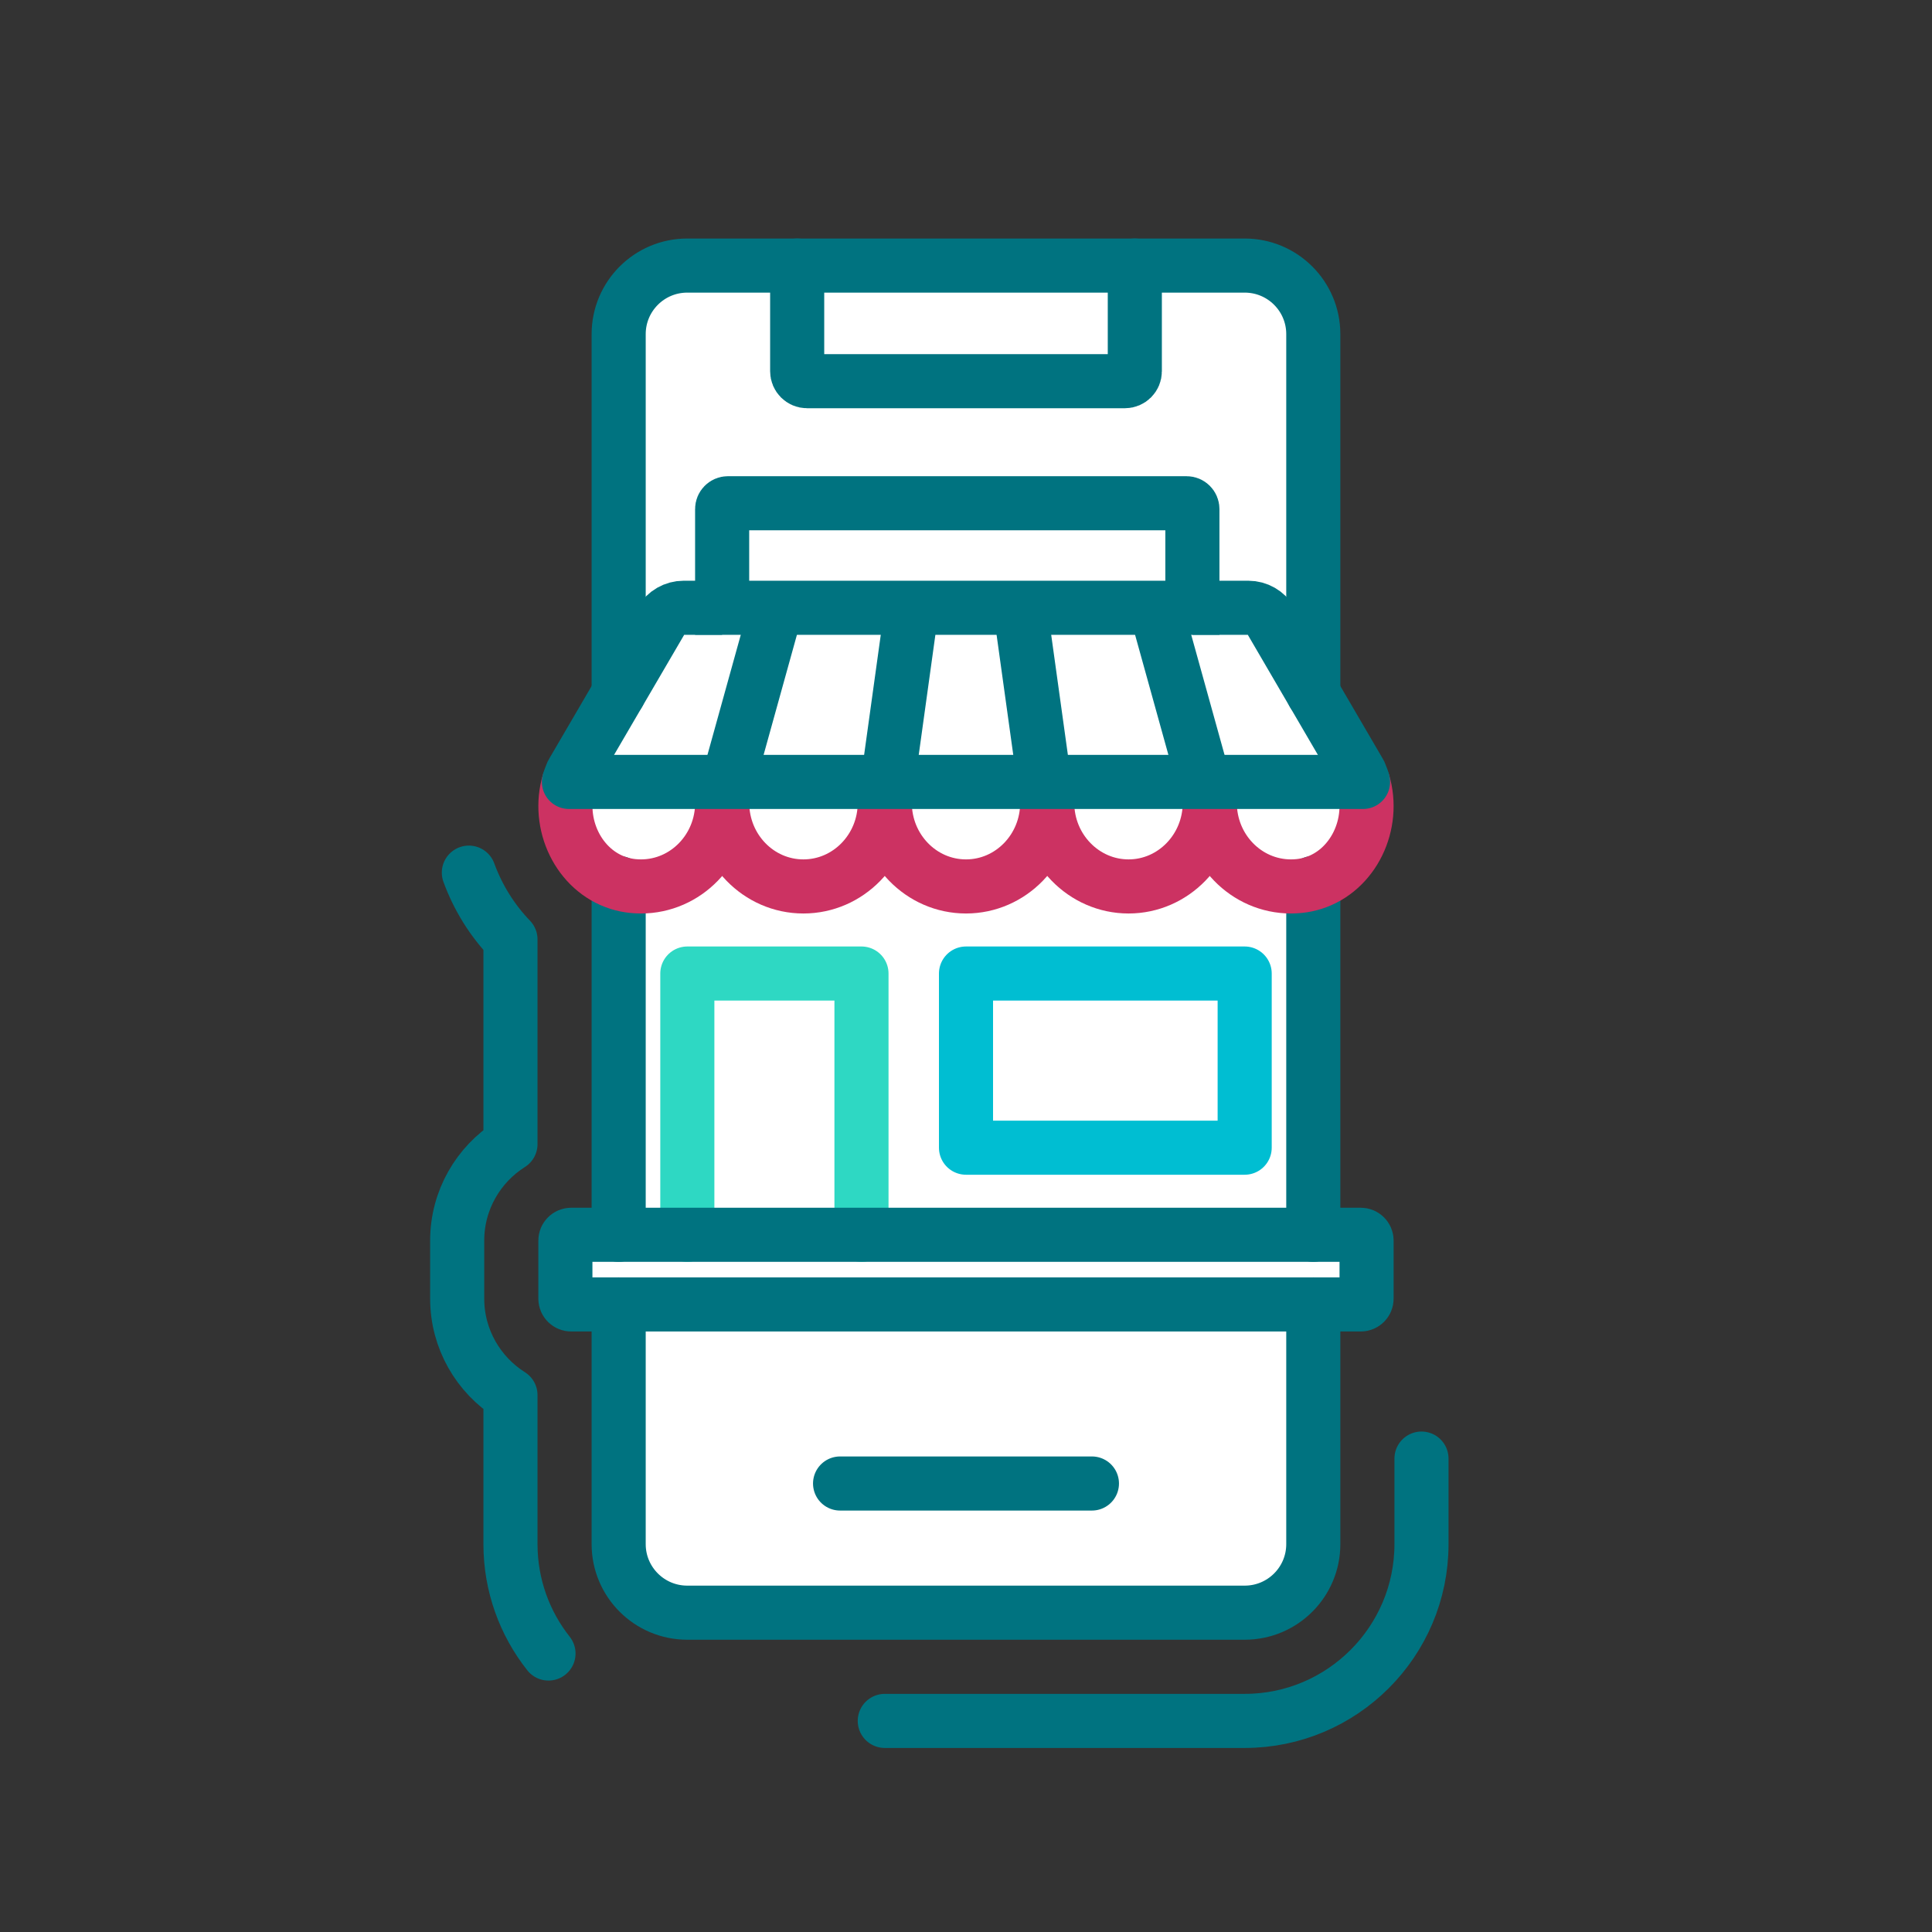
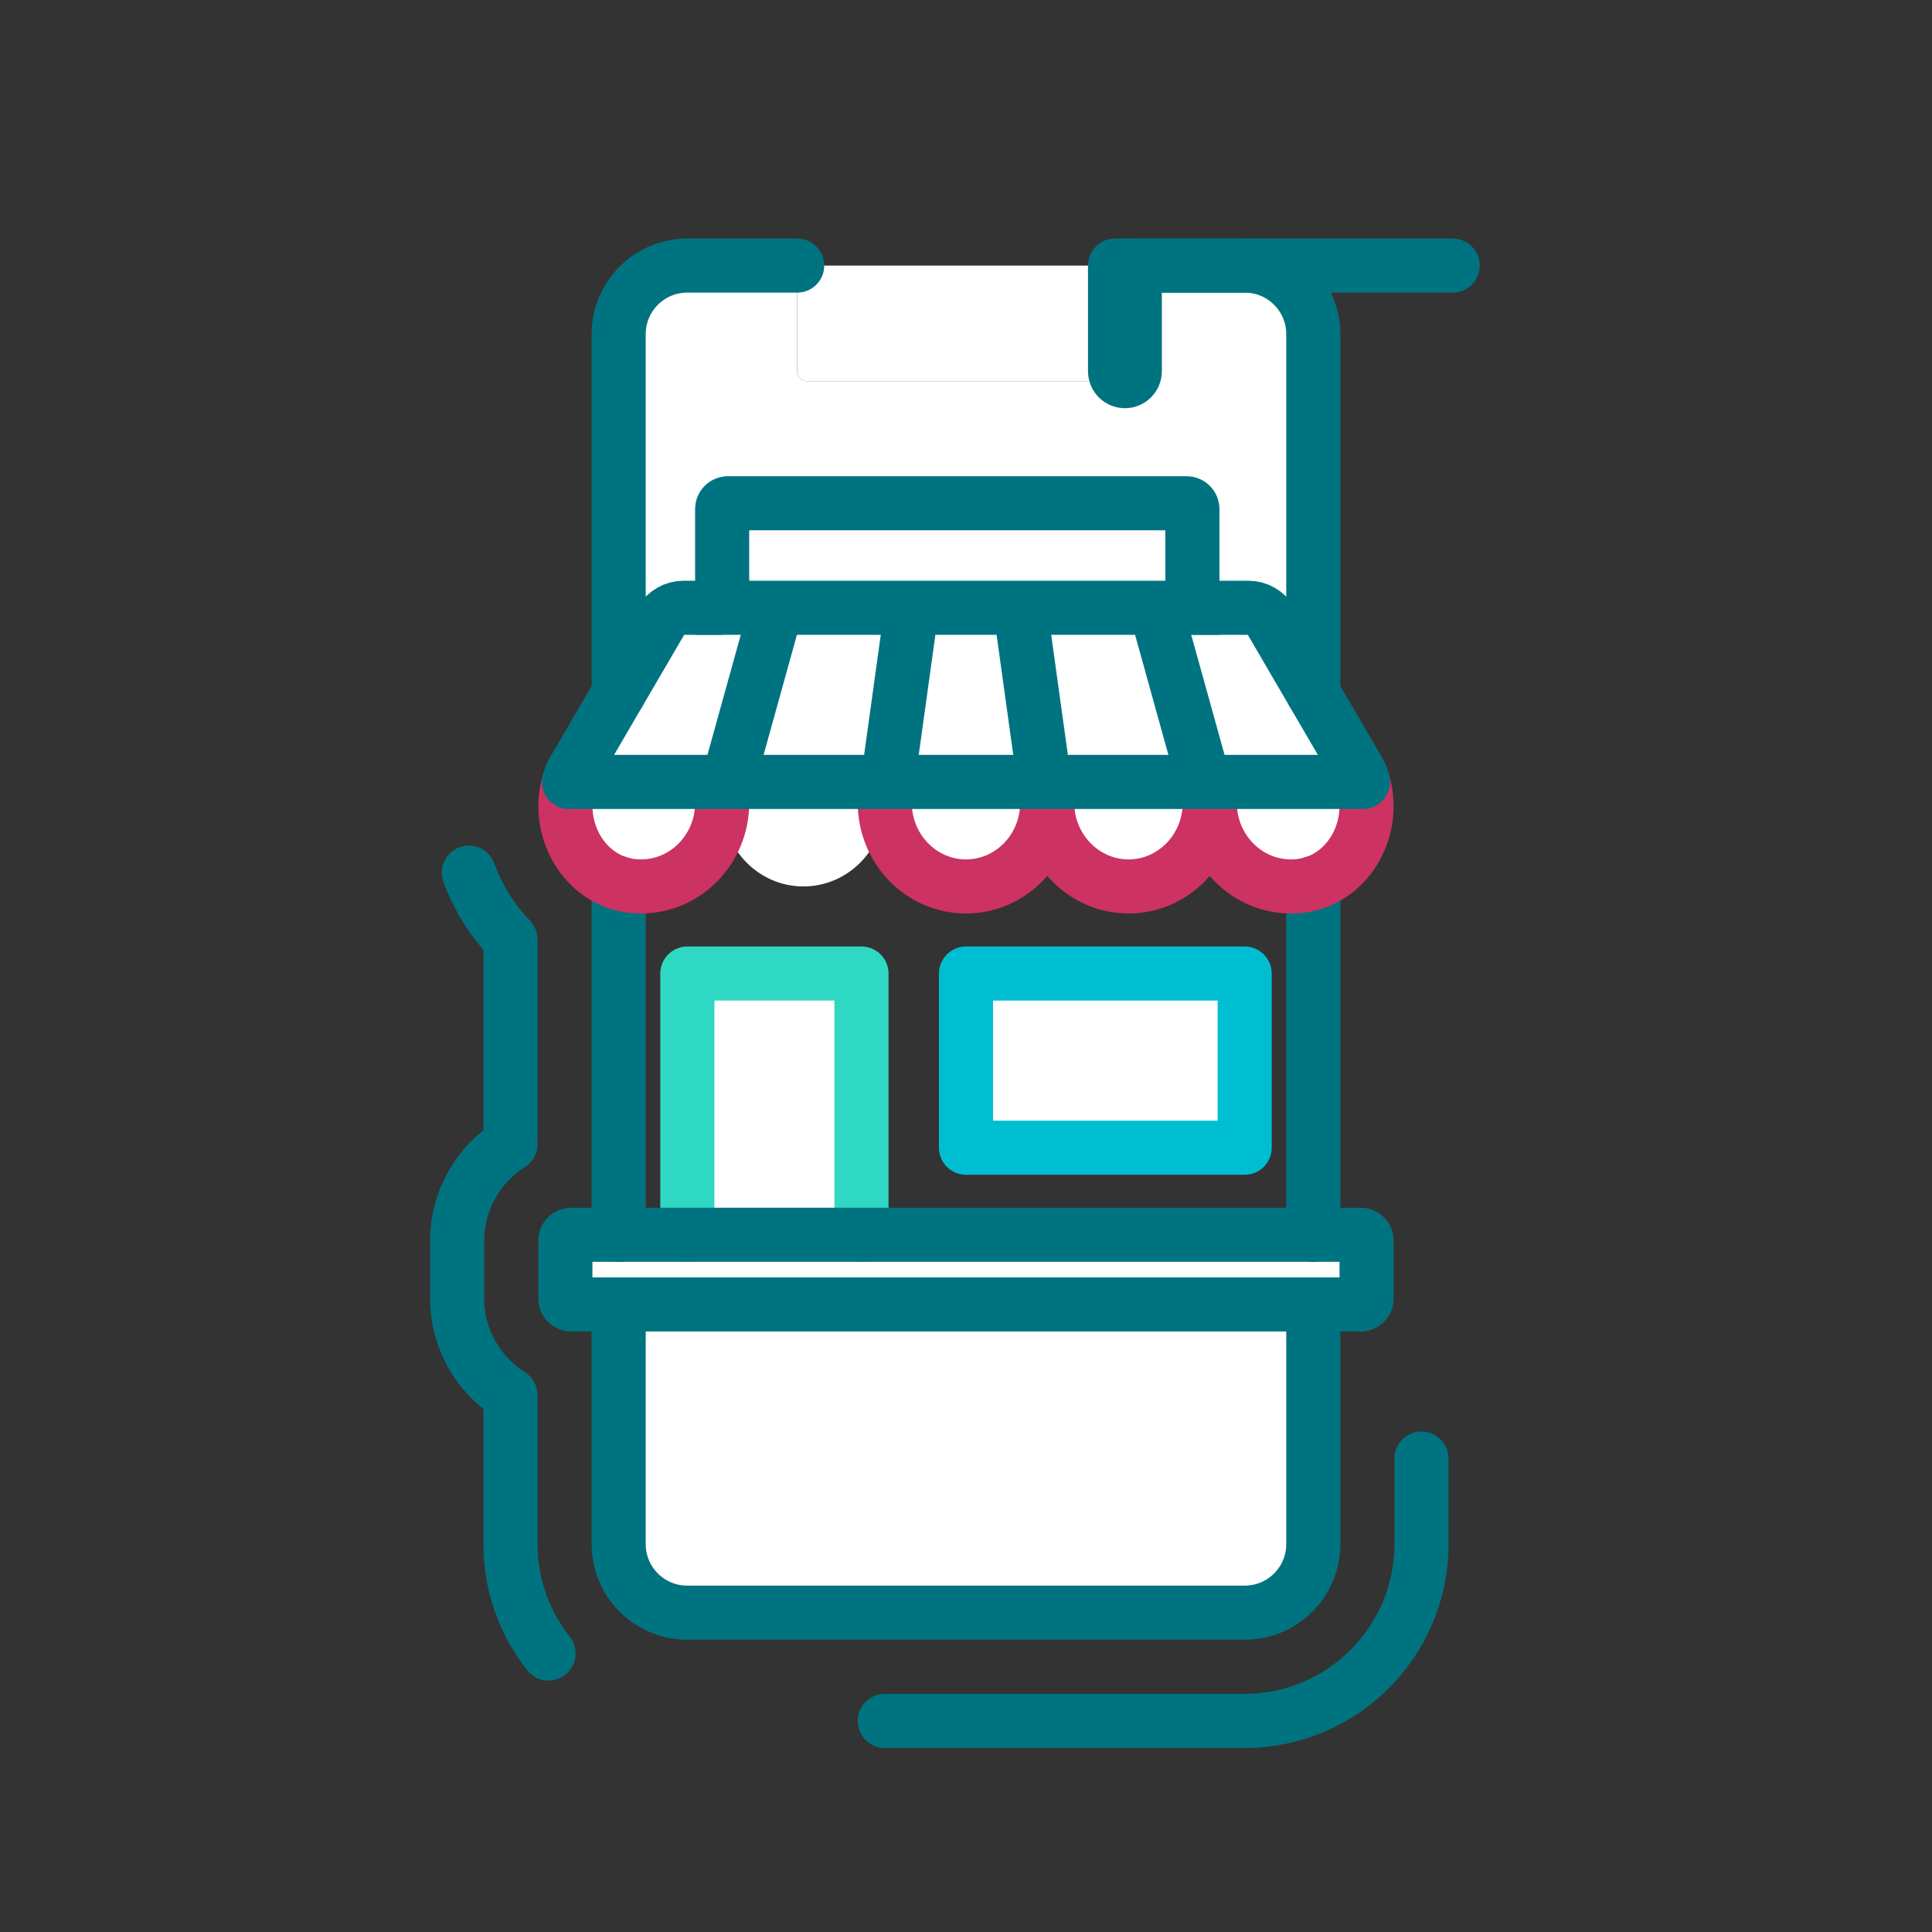
<svg xmlns="http://www.w3.org/2000/svg" id="icons_color_1" data-name="icons color_1" viewBox="0 0 500 500">
  <rect x="0" y="0" width="500" height="500" fill="#333333" stroke="none" />
  <defs>
    <style> .cls-1, .cls-2, .cls-3 { stroke-miterlimit: 10; } .cls-1, .cls-2, .cls-4, .cls-5, .cls-6 { fill: none; stroke-width: 14px; } .cls-1, .cls-3 { stroke: #cc3262; } .cls-2, .cls-6 { stroke: #007380; } .cls-7, .cls-3 { fill: #fff; } .cls-4 { stroke: #00bed2; } .cls-4, .cls-5, .cls-6 { stroke-linecap: round; stroke-linejoin: round; } .cls-5 { stroke: #2ed8c3; } </style>
  </defs>
  <polygon class="cls-7" points="222.95 306.04 222.95 319.56 177.88 319.56 177.88 306.04 177.88 251.95 222.95 251.95 222.95 306.04" />
  <path class="cls-7" d="m229.73,202.36h40.54l.75,5.41c0,11.94-9.41,21.64-21.02,21.64s-21.02-9.7-21.02-21.64l.75-5.41Z" />
  <path class="cls-7" d="m339.88,337.59v62.03c0,9.8-7.95,17.74-17.75,17.74h-144.27c-9.8,0-17.75-7.94-17.75-17.74v-62.03h179.77Z" />
-   <rect class="cls-7" x="250" y="251.95" width="72.12" height="45.07" />
  <path class="cls-3" d="m311.59,202.36h41.16c3.27,10.93-2.51,22.92-12.87,26.19-1.16.36-2.37.62-3.63.75-.67.07-1.43.11-2.14.11-11.62,0-21.02-9.7-21.02-21.64l-1.5-5.41Z" />
  <polygon class="cls-7" points="311.59 202.36 270.27 202.36 270.02 200.56 264.01 157.29 299.08 157.29 311.09 200.56 311.59 202.36" />
  <path class="cls-7" d="m308.59,131.74v25.55h-121.7v-25.55c0-.82.67-1.5,1.5-1.5h118.7c.83,0,1.5.68,1.5,1.5Z" />
  <path class="cls-7" d="m299.08,157.29h23.99c2.4,0,4.62,1.28,5.84,3.35l10.97,18.8,11.78,20.18.32.58c.3.71.56,1.43.77,2.16h-41.16l-.5-1.8-12.01-43.27Z" />
  <path class="cls-7" d="m293.69,68.73v27.36c0,1.41-1.15,2.56-2.56,2.56h-82.26c-1.42,0-2.56-1.15-2.56-2.56v-27.36h87.38Z" />
  <path class="cls-7" d="m270.27,202.36h41.32l1.5,5.41c0,11.94-9.44,21.64-21.02,21.64s-21.05-9.7-21.05-21.64l-.75-5.41Z" />
  <polygon class="cls-7" points="270.27 202.36 229.73 202.36 229.98 200.56 235.98 157.29 264.01 157.29 270.02 200.56 270.27 202.36" />
  <polygon class="cls-7" points="188.91 200.56 200.92 157.29 235.98 157.29 229.98 200.56 229.73 202.36 188.41 202.36 188.91 200.56" />
  <path class="cls-7" d="m188.41,202.36h41.32l-.75,5.41c0,11.94-9.44,21.64-21.06,21.64s-21.02-9.7-21.02-21.64l1.51-5.41Z" />
  <path class="cls-7" d="m160.11,179.44v-92.97c0-9.8,7.95-17.74,17.75-17.74h28.45v27.36c0,1.41,1.14,2.56,2.56,2.56h82.26c1.41,0,2.56-1.15,2.56-2.56v-27.36h28.44c9.8,0,17.75,7.94,17.75,17.74v92.97l-10.97-18.8c-1.22-2.07-3.44-3.35-5.84-3.35h-14.48v-25.55c0-.82-.67-1.5-1.5-1.5h-118.7c-.83,0-1.5.68-1.5,1.5v25.55h-9.96c-2.41,0-4.63,1.28-5.84,3.35l-10.98,18.8Z" />
  <path class="cls-7" d="m160.11,228.55c-10.35-3.27-16.14-15.26-12.87-26.19h41.17l-1.51,5.41c0,11.94-9.4,21.64-21.02,21.64-.71,0-1.46-.04-2.14-.11-1.26-.13-2.47-.39-3.63-.75Z" />
  <rect class="cls-7" x="250" y="251.95" width="72.12" height="45.07" />
-   <path class="cls-7" d="m207.92,229.41c11.62,0,21.06-9.7,21.06-21.64,0,11.94,9.4,21.64,21.02,21.64s21.02-9.7,21.02-21.64c0,11.94,9.43,21.64,21.05,21.64s21.02-9.7,21.02-21.64c0,11.94,9.4,21.64,21.02,21.64.71,0,1.47-.04,2.14-.11,1.26-.13,2.47-.39,3.63-.75v91.01h-116.93v-67.61h-45.07v67.61h-17.77v-91.01c1.16.36,2.37.62,3.63.75.68.07,1.43.11,2.14.11,11.62,0,21.02-9.7,21.02-21.64,0,11.94,9.44,21.64,21.02,21.64Z" />
  <path class="cls-7" d="m352.17,319.56c.83,0,1.5.67,1.5,1.5v15.03c0,.83-.67,1.5-1.5,1.5h-204.35c-.82,0-1.5-.67-1.5-1.5v-15.03c0-.83.68-1.5,1.5-1.5h204.35Z" />
  <path class="cls-7" d="m147.24,202.36c.21-.73.47-1.45.77-2.16l.32-.58,11.78-20.18,10.98-18.8c1.21-2.07,3.43-3.35,5.84-3.35h23.99l-12.01,43.27-.5,1.8h-41.17Z" />
  <polyline class="cls-6" points="339.88 228.52 339.88 228.55 339.88 319.56" />
  <path class="cls-6" d="m293.69,68.73h28.44c9.8,0,17.75,7.94,17.75,17.74v92.97" />
  <path class="cls-6" d="m160.11,179.44v-92.97c0-9.8,7.95-17.74,17.75-17.74h28.45" />
  <polyline class="cls-6" points="160.11 319.56 160.11 228.55 160.11 228.52" />
  <path class="cls-6" d="m339.88,337.59v62.03c0,9.8-7.95,17.74-17.75,17.74h-144.27c-9.8,0-17.75-7.94-17.75-17.74v-62.03" />
-   <path class="cls-6" d="m293.69,68.73v27.36c0,1.41-1.15,2.56-2.56,2.56h-82.26c-1.42,0-2.56-1.15-2.56-2.56v-27.36h87.38Z" />
-   <line class="cls-6" x1="217.41" y1="383.93" x2="282.59" y2="383.93" />
+   <path class="cls-6" d="m293.69,68.73v27.36c0,1.41-1.15,2.56-2.56,2.56c-1.42,0-2.56-1.15-2.56-2.56v-27.36h87.38Z" />
  <path class="cls-1" d="m271.02,207.77c0,11.94-9.41,21.64-21.02,21.64s-21.02-9.7-21.02-21.64" />
  <polyline class="cls-2" points="270.27 202.36 270.02 200.56 264.01 157.29" />
  <path class="cls-1" d="m313.09,207.77c0,11.94-9.44,21.64-21.02,21.64s-21.05-9.7-21.05-21.64l-.75-5.41" />
  <polyline class="cls-2" points="188.41 202.36 188.91 200.56 200.92 157.29" />
  <path class="cls-1" d="m147.24,202.36c-3.27,10.93,2.52,22.92,12.87,26.19,1.16.36,2.37.62,3.63.75.68.07,1.43.11,2.14.11,11.62,0,21.02-9.7,21.02-21.64l1.51-5.41" />
  <path class="cls-2" d="m186.89,157.29h-9.96c-2.41,0-4.63,1.28-5.84,3.35l-10.98,18.8-11.78,20.18-.32.58c-.3.71-.56,1.43-.77,2.16" />
  <path class="cls-2" d="m352.75,202.36c-.21-.73-.47-1.45-.77-2.16l-.32-.58-11.78-20.18-10.97-18.8c-1.22-2.07-3.44-3.35-5.84-3.35h-14.48" />
  <path class="cls-1" d="m311.59,202.36l1.5,5.41c0,11.94,9.4,21.64,21.02,21.64.71,0,1.47-.04,2.14-.11,1.26-.13,2.47-.39,3.63-.75,10.36-3.27,16.14-15.26,12.87-26.19" />
  <polyline class="cls-2" points="299.08 157.29 311.09 200.56 311.59 202.36" />
-   <path class="cls-1" d="m229.73,202.36l-.75,5.41c0,11.94-9.44,21.64-21.06,21.64s-21.02-9.7-21.02-21.64" />
  <polyline class="cls-2" points="235.98 157.29 229.98 200.56 229.73 202.36" />
  <polyline class="cls-5" points="177.88 319.56 177.88 251.95 222.95 251.95 222.95 319.56" />
  <rect class="cls-4" x="250" y="251.95" width="72.12" height="45.07" />
  <path class="cls-2" d="m308.59,157.29h-121.7v-25.55c0-.82.67-1.5,1.5-1.5h118.7c.83,0,1.5.68,1.5,1.5v25.55Z" />
  <polyline class="cls-6" points="147.24 202.36 188.41 202.36 229.73 202.36 270.27 202.36 311.59 202.36 352.75 202.36" />
  <path class="cls-6" d="m141.95,427.93c-6.16-7.8-9.84-17.63-9.84-28.31v-38.57c-8.27-5.23-13.79-14.47-13.79-24.96v-15.03c0-10.5,5.52-19.73,13.79-24.96v-52.98c-4.74-4.92-8.41-10.83-10.77-17.28" />
  <path class="cls-6" d="m367.88,377.48v22.14c0,25.22-20.52,45.75-45.75,45.75h-93.15" />
  <path class="cls-6" d="m339.88,319.56h12.29c.83,0,1.5.67,1.5,1.5v15.03c0,.83-.67,1.5-1.5,1.5h-204.35c-.82,0-1.5-.67-1.5-1.5v-15.03c0-.83.68-1.5,1.5-1.5h192.06Z" />
</svg>